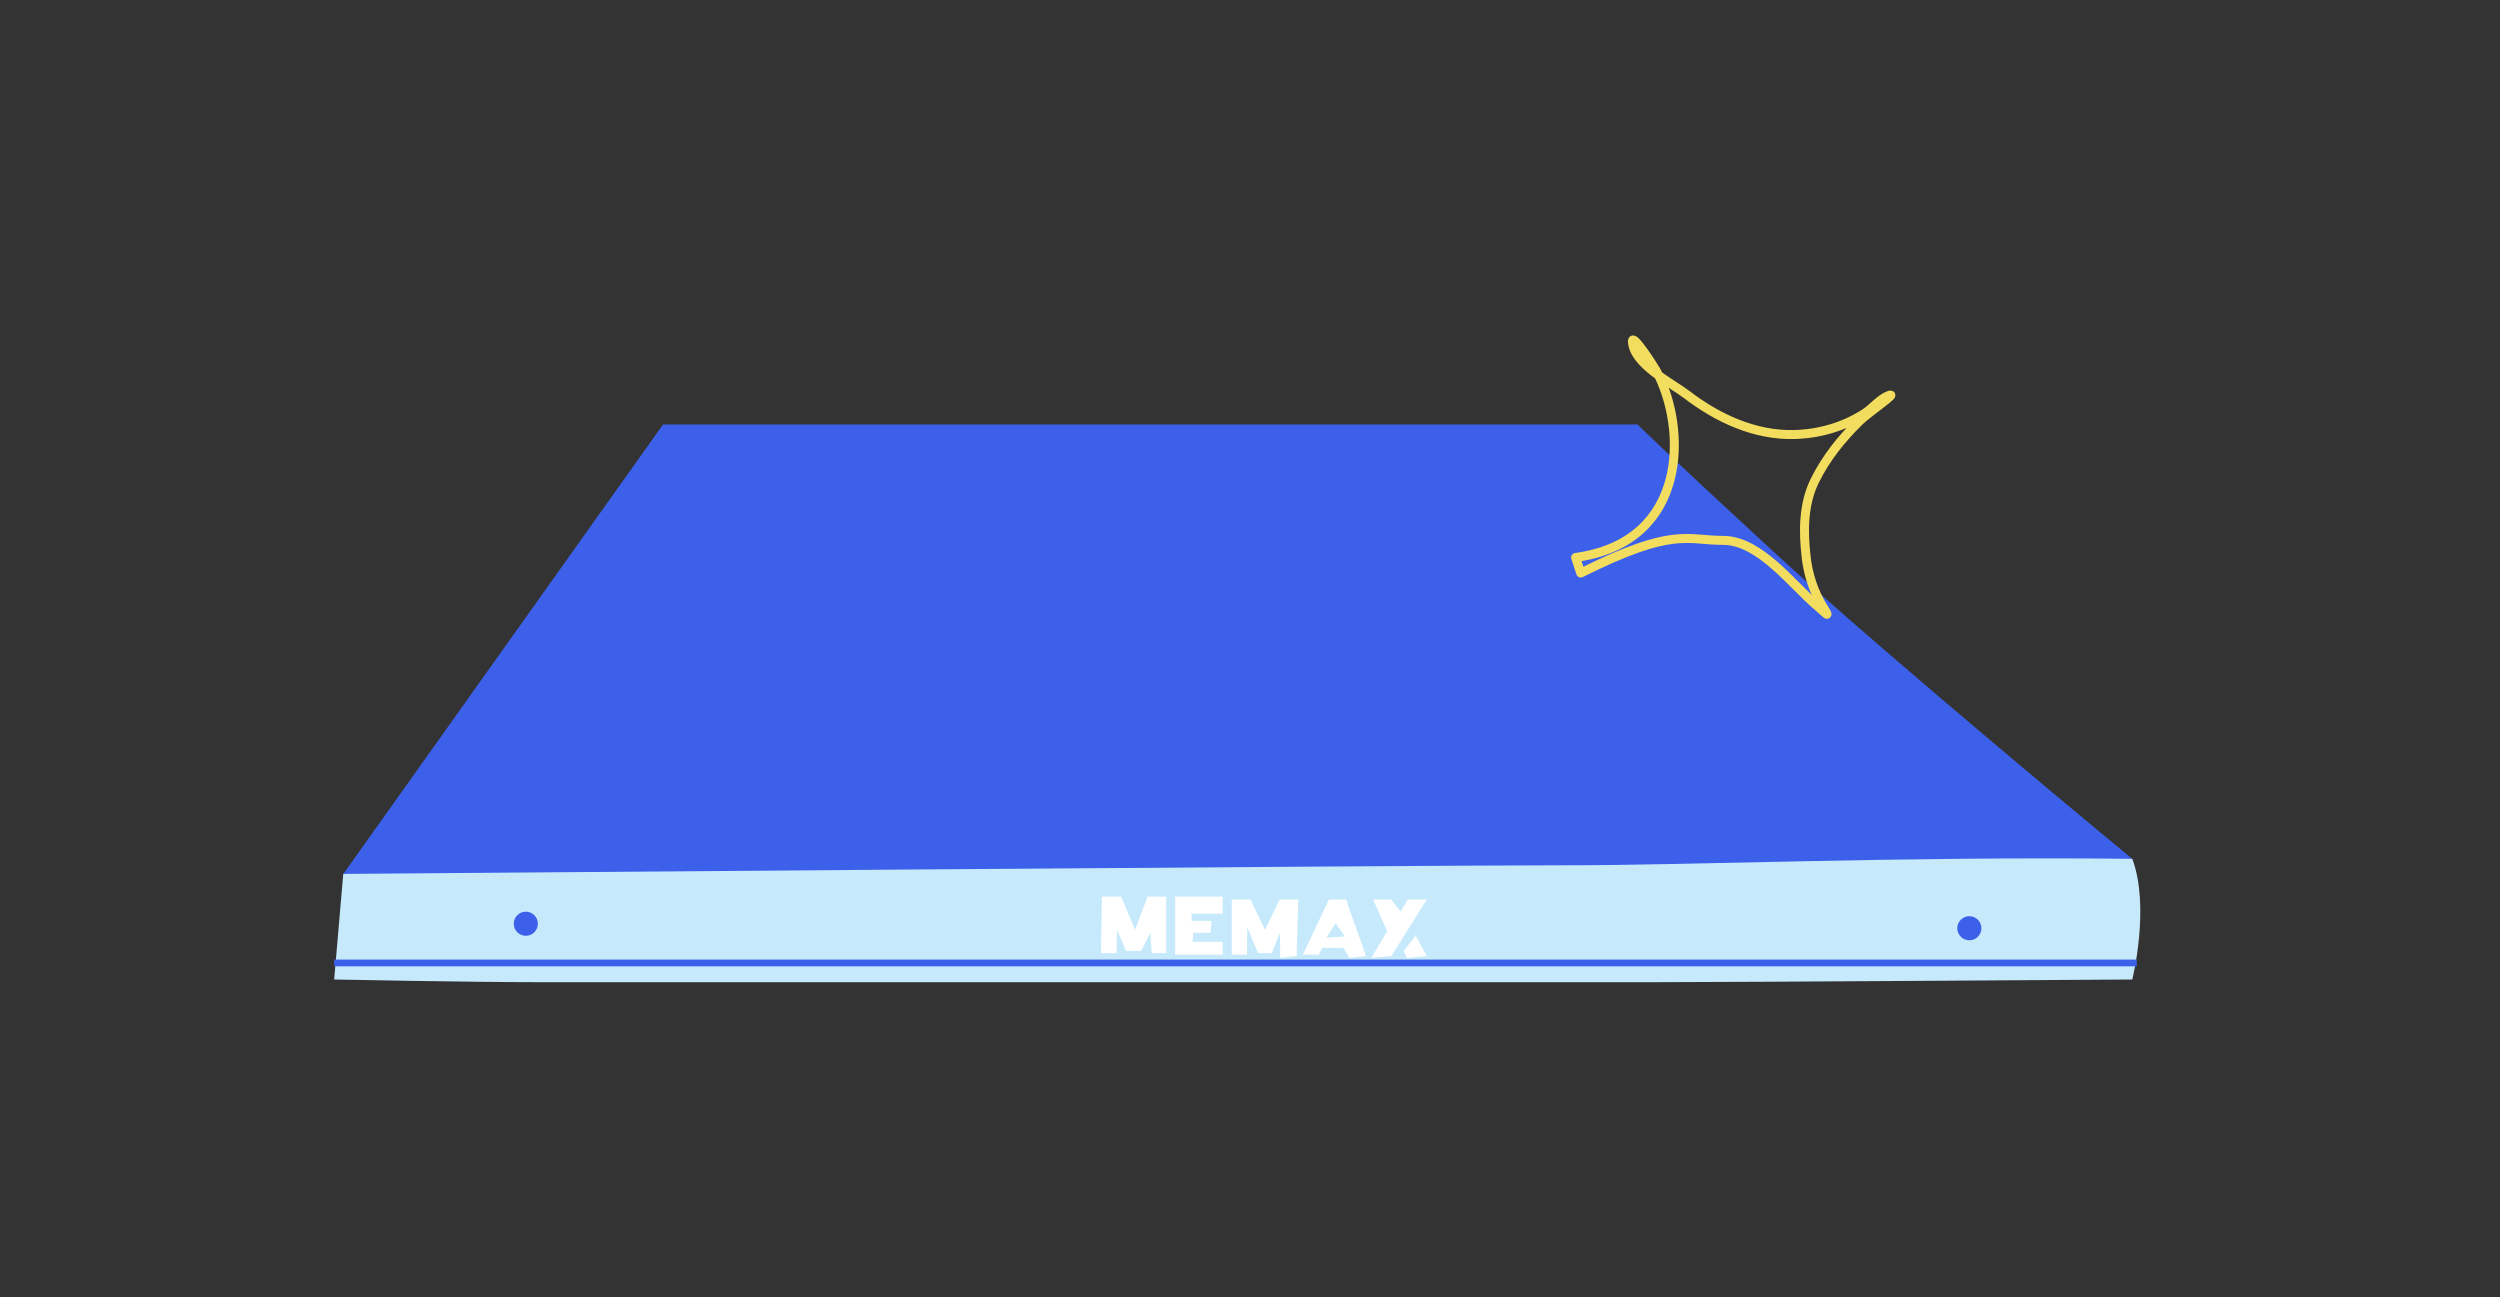
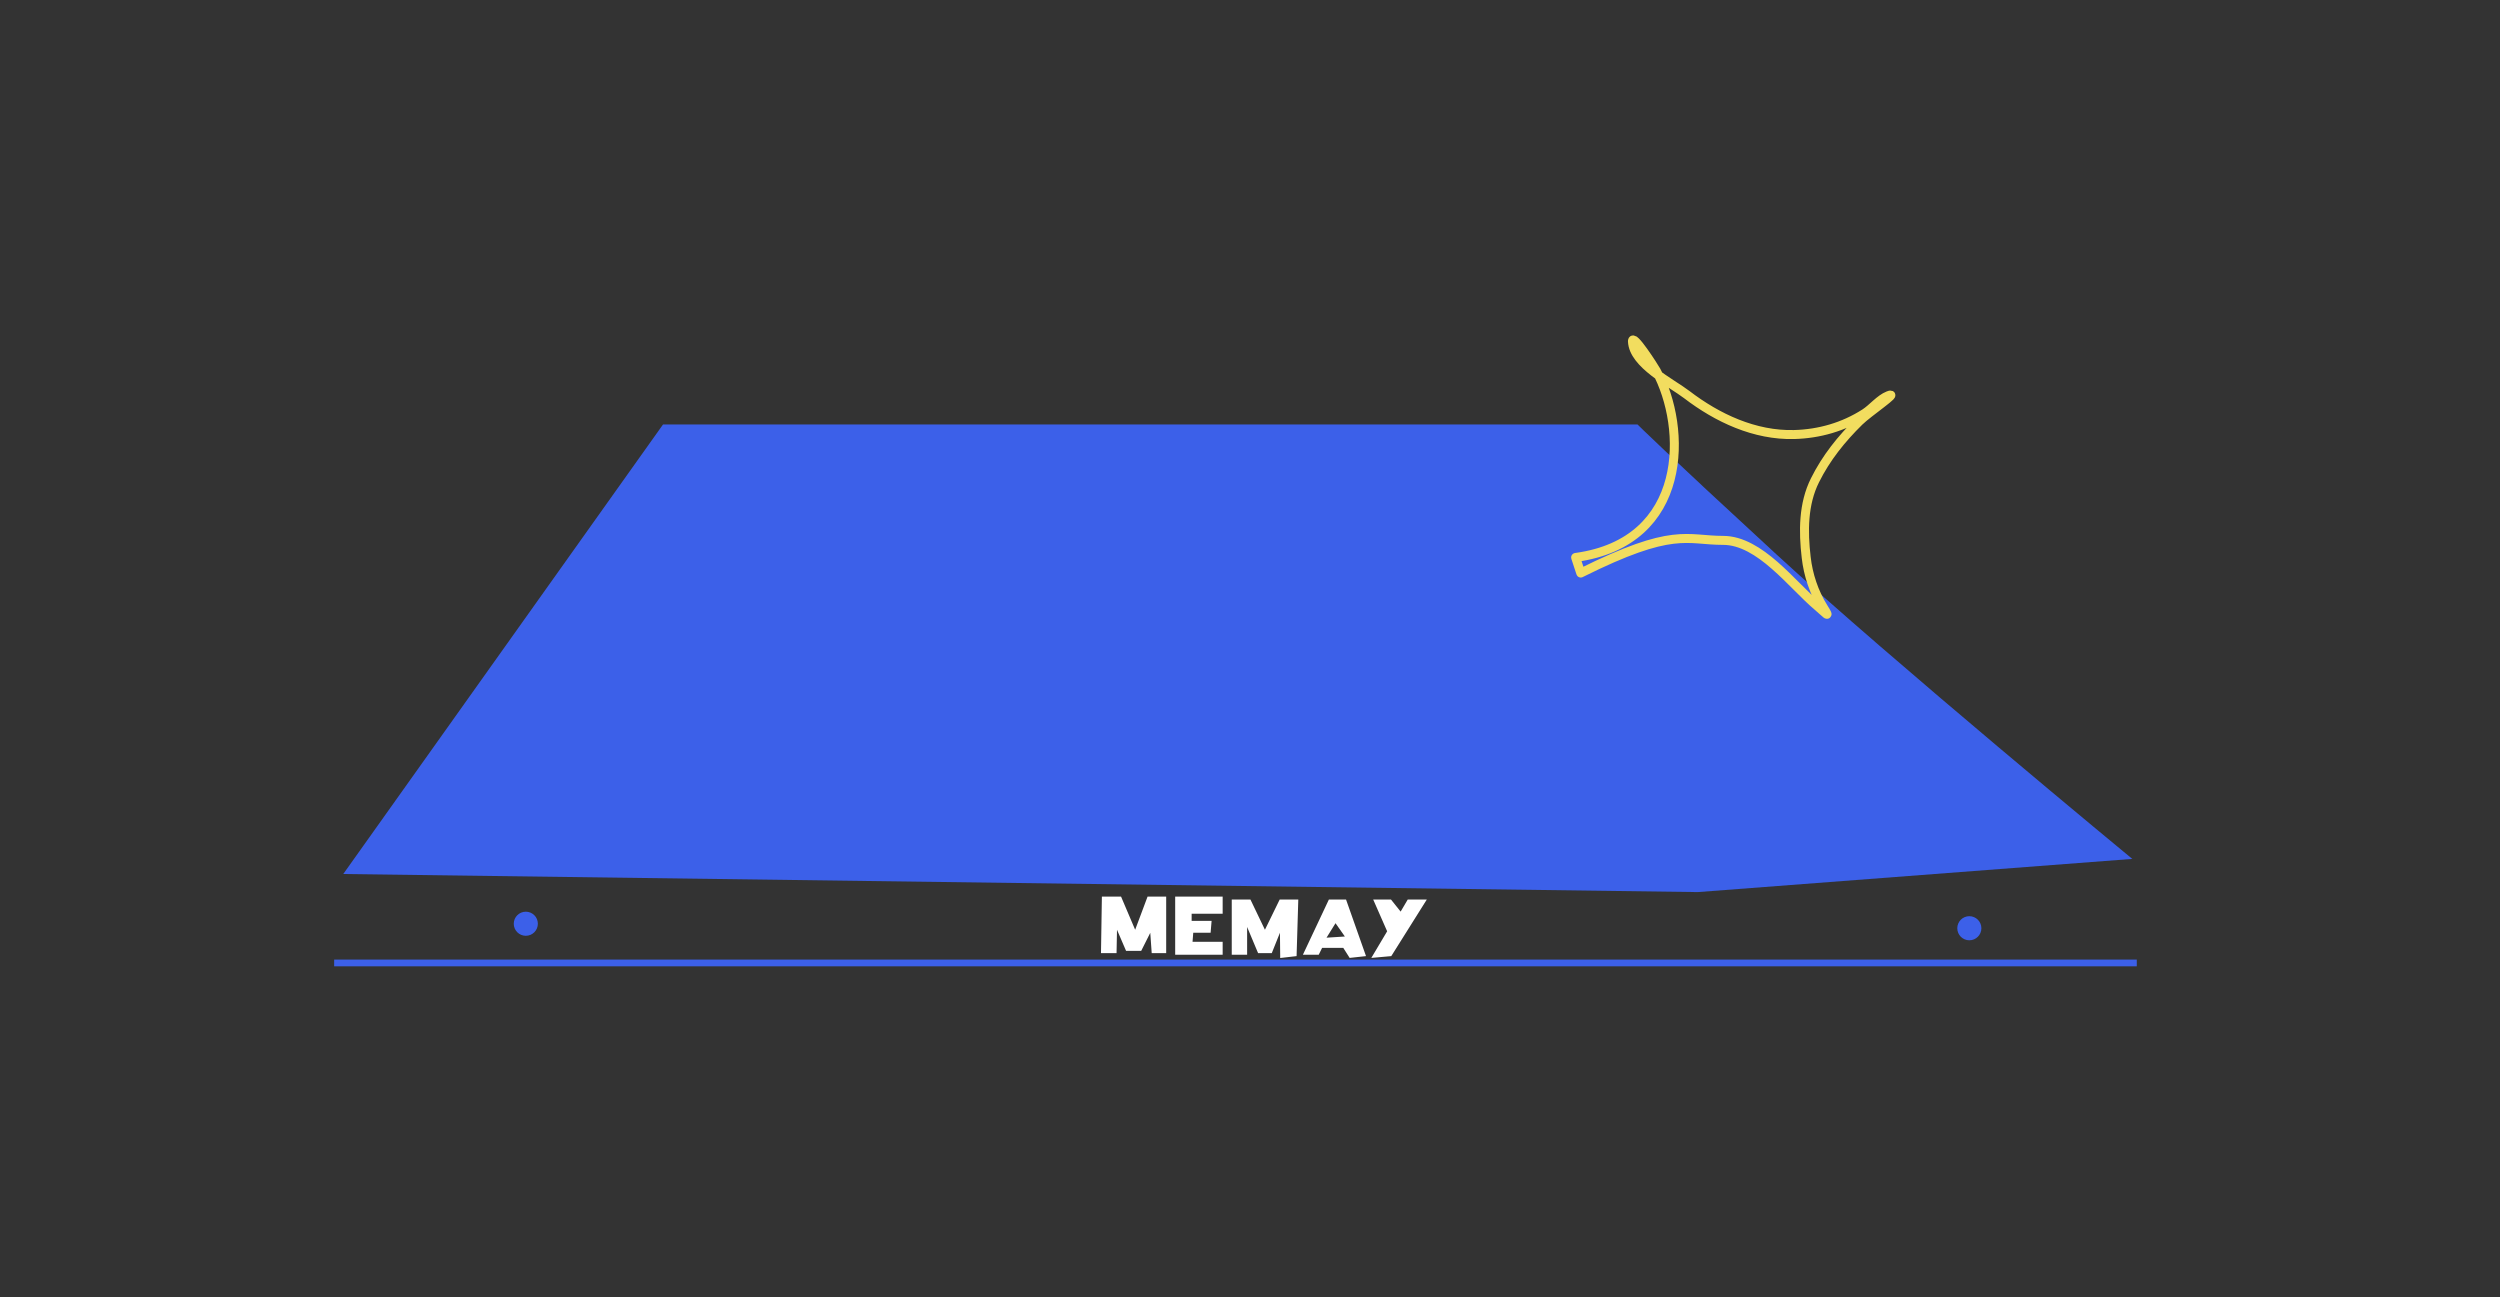
<svg xmlns="http://www.w3.org/2000/svg" viewBox="0 0 278 144.23" id="Layer_1">
  <rect x="0" y="0" width="278" height="144.23" fill="#333333" stroke="none" />
  <defs>
    <style>
      .cls-1 {
        stroke: #3c60e9;
        stroke-miterlimit: 10;
        stroke-width: .75px;
      }

      .cls-1, .cls-2 {
        fill: none;
      }

      .cls-3 {
        fill: #fff;
      }

      .cls-4 {
        fill: #3c60e9;
      }

      .cls-5 {
        fill: #c6eafc;
      }

      .cls-2 {
        stroke: #f2dd5f;
        stroke-linecap: round;
        stroke-linejoin: round;
      }
    </style>
  </defs>
  <path d="M73.73,47.2l-35.56,49.99,150.63,2.01,48.31-3.69s-26.84-22.14-39.59-33.88c-12.6-11.6-15.43-14.43-15.43-14.43h-108.36Z" class="cls-4" />
-   <path d="M37.17,108.92s14.83.3,22.83.3h124c9,0,53.11-.3,53.11-.3,0,0,2.01-8.05,0-13.42-26.11-.28-49.4.74-63.11.72s-135.83.96-135.83.96l-1.01,11.74Z" class="cls-5" />
  <circle r="1.34" cy="102.72" cx="58.47" class="cls-4" />
  <circle r="1.34" cy="103.22" cx="218.99" class="cls-4" />
  <path d="M122.54,99.7h2.12l1.57,3.69,1.38-3.69h2.07v6.29h-1.61l-.16-2.26-1.01,2.01h-1.68l-1.01-2.35-.05,2.6h-1.73l.1-6.29Z" class="cls-3" />
  <polygon points="135.96 99.7 135.96 101.61 132.51 101.61 132.51 102.4 134.73 102.4 134.62 103.72 132.69 103.72 132.61 104.73 135.96 104.73 135.96 106.17 130.68 106.17 130.68 99.7 135.96 99.7" class="cls-3" />
  <polygon points="136.97 100.03 139.05 100.03 140.66 103.39 142.3 100.03 144.37 100.03 144.18 106.32 142.36 106.53 142.33 103.72 141.42 105.99 139.9 105.99 138.68 103.08 138.68 106.17 136.97 106.17 136.97 100.03" class="cls-3" />
  <path d="M149.69,100.03h-1.92l-2.89,6.14h1.76l.38-.77h2.35l.71,1.12,1.82-.2-2.22-6.29ZM147.51,104.27l1-1.61,1.04,1.48-2.04.13Z" class="cls-3" />
  <polygon points="152.7 100.03 154.68 100.03 155.75 101.37 156.54 100.03 158.66 100.03 154.71 106.32 152.49 106.52 154.25 103.56 152.7 100.03" class="cls-3" />
-   <polygon points="156.09 105.74 157.43 104.06 158.66 106.32 156.44 106.53 156.09 105.74" class="cls-3" />
  <path d="M175.21,61.99c12.63-1.72,12.4-14.45,8.96-20.77-.21-.39-2.68-4.25-2.64-3.26.1,2.54,4.3,4.59,6.04,5.92,3.41,2.61,7.56,4.55,11.93,4.44,2.8-.07,5.5-.85,7.86-2.36.85-.54,1.67-1.59,2.61-1.96,1.34-.53-2.2,1.85-3.23,2.86-1.98,1.95-3.67,4.05-4.91,6.54-1.32,2.63-1.32,5.7-.98,8.59.22,1.94.87,3.9,1.91,5.56.87,1.39.22.59-.62-.11-2.84-2.38-6.43-7.35-10.53-7.35s-5.49-1.53-15.83,3.63l-.57-1.73Z" class="cls-2" />
  <line y2="107.08" x2="237.61" y1="107.08" x1="37.16" class="cls-1" />
</svg>